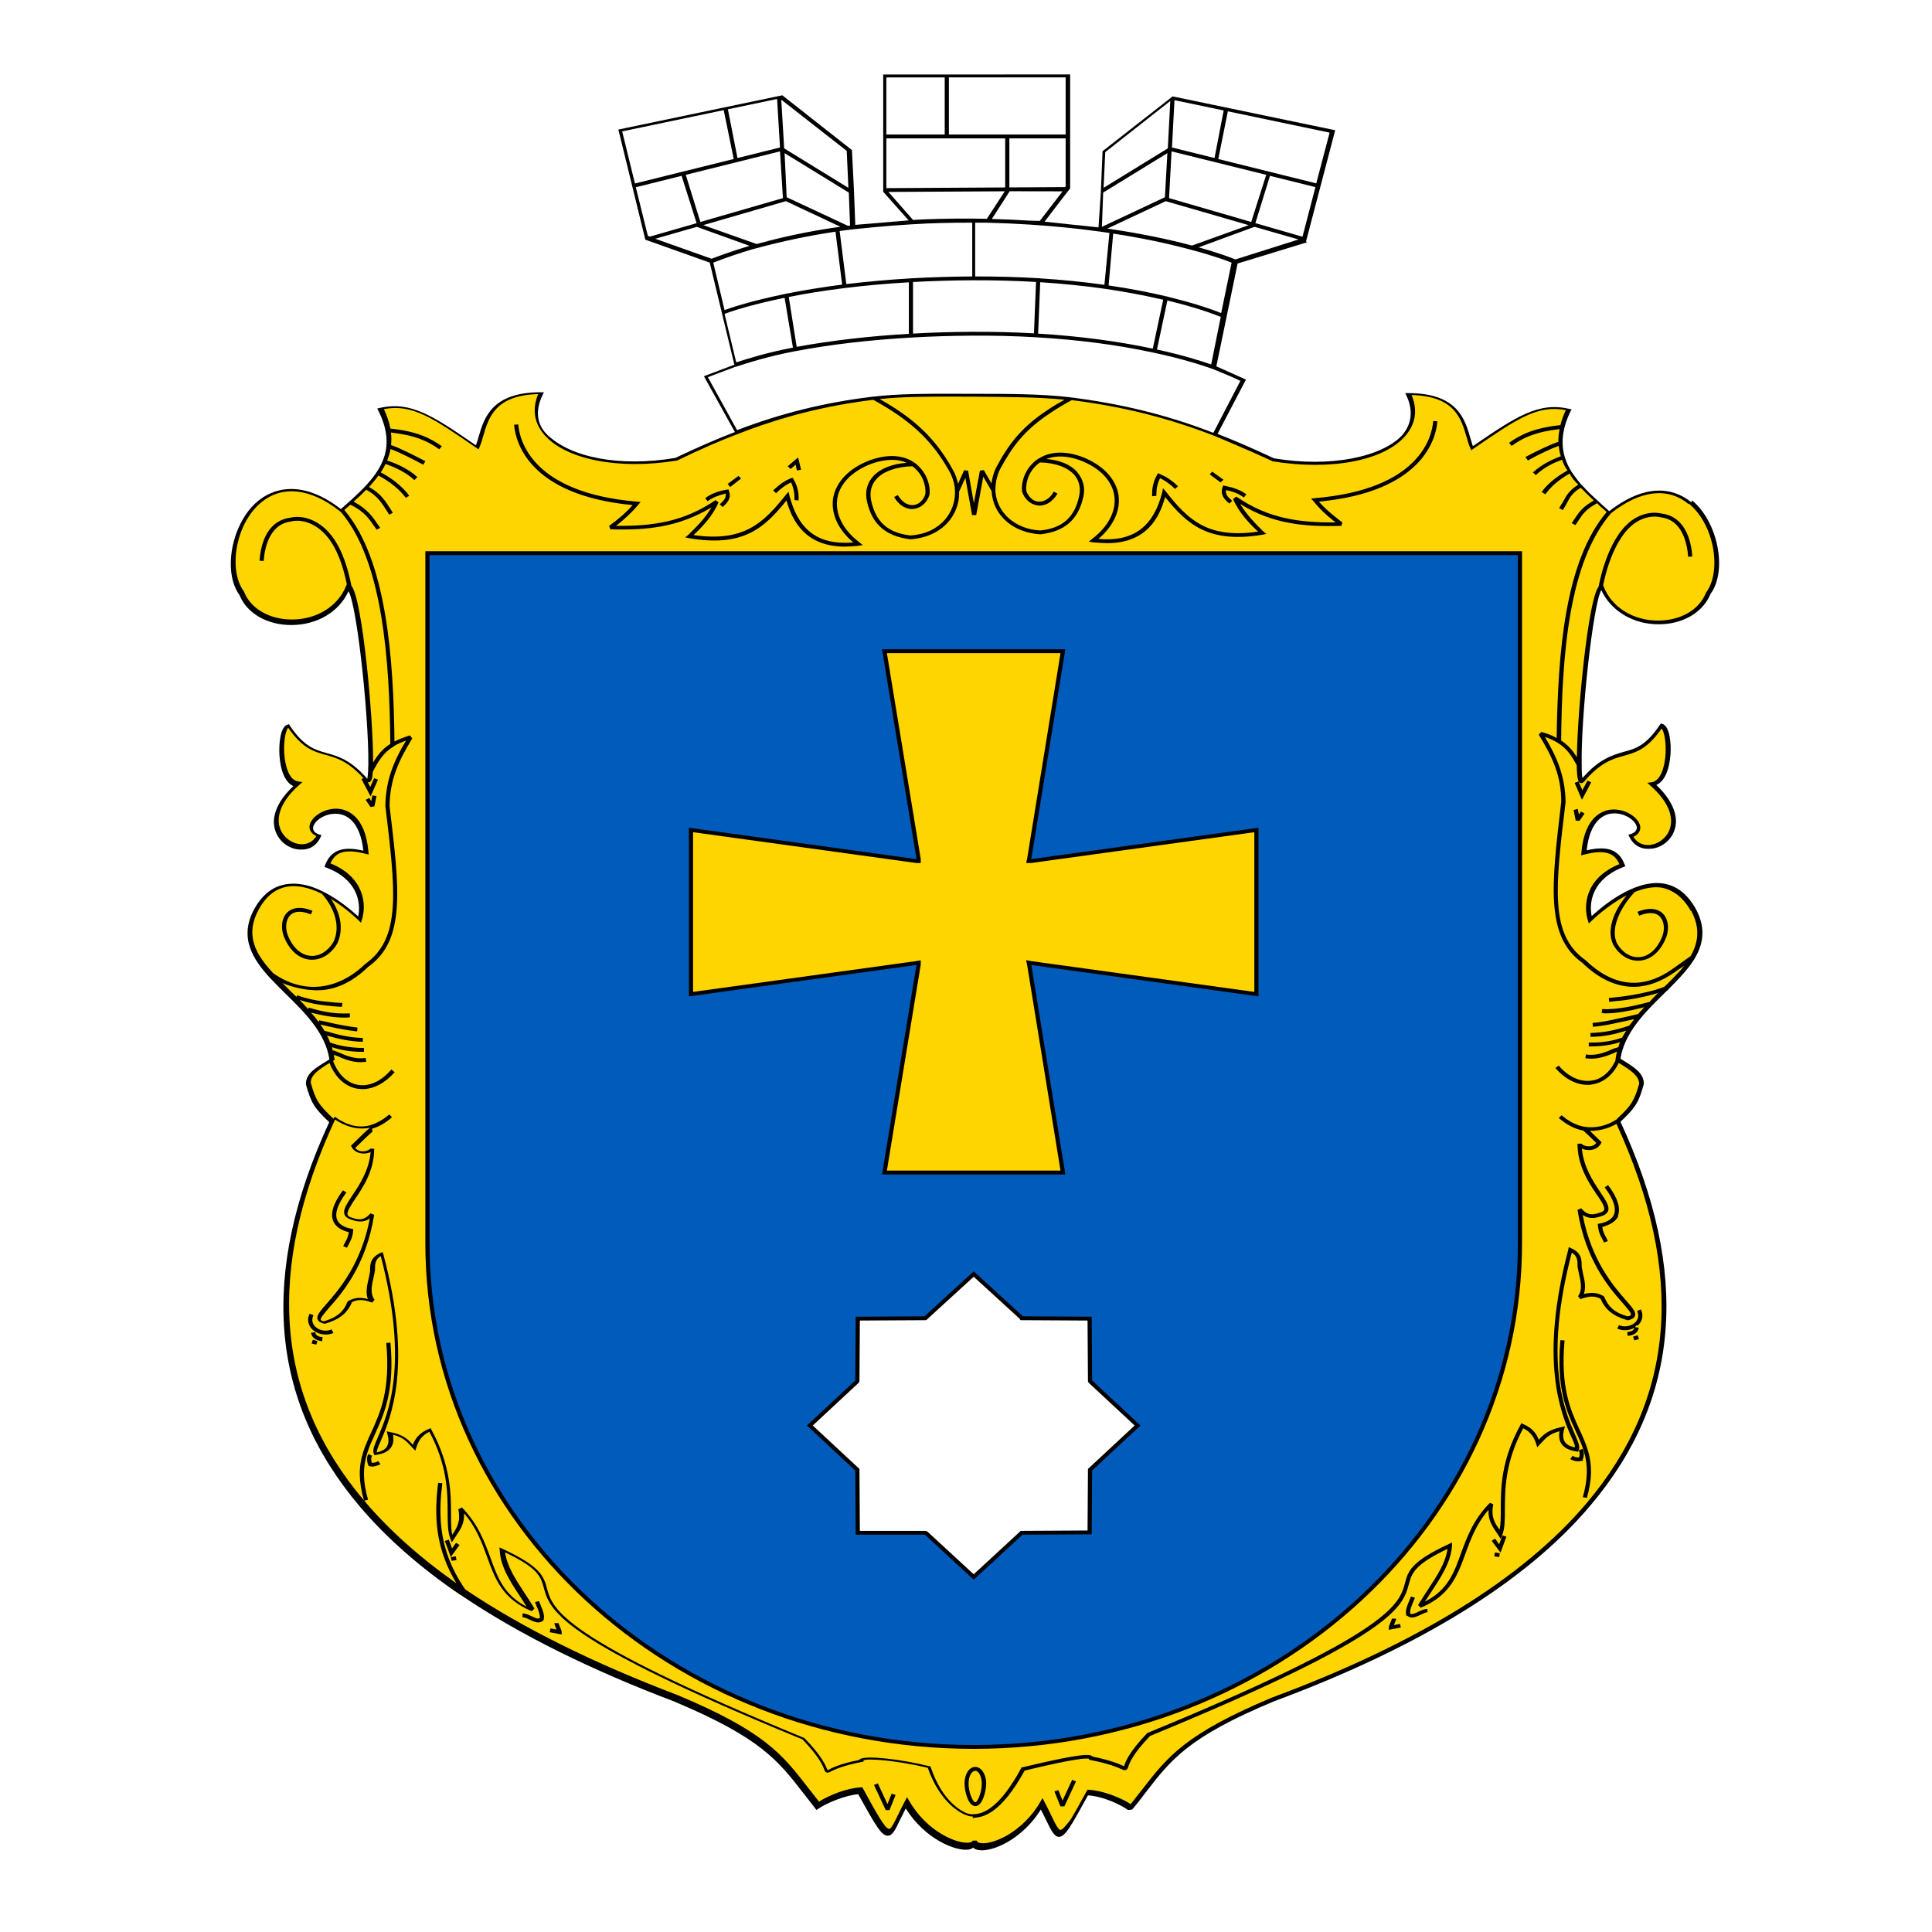
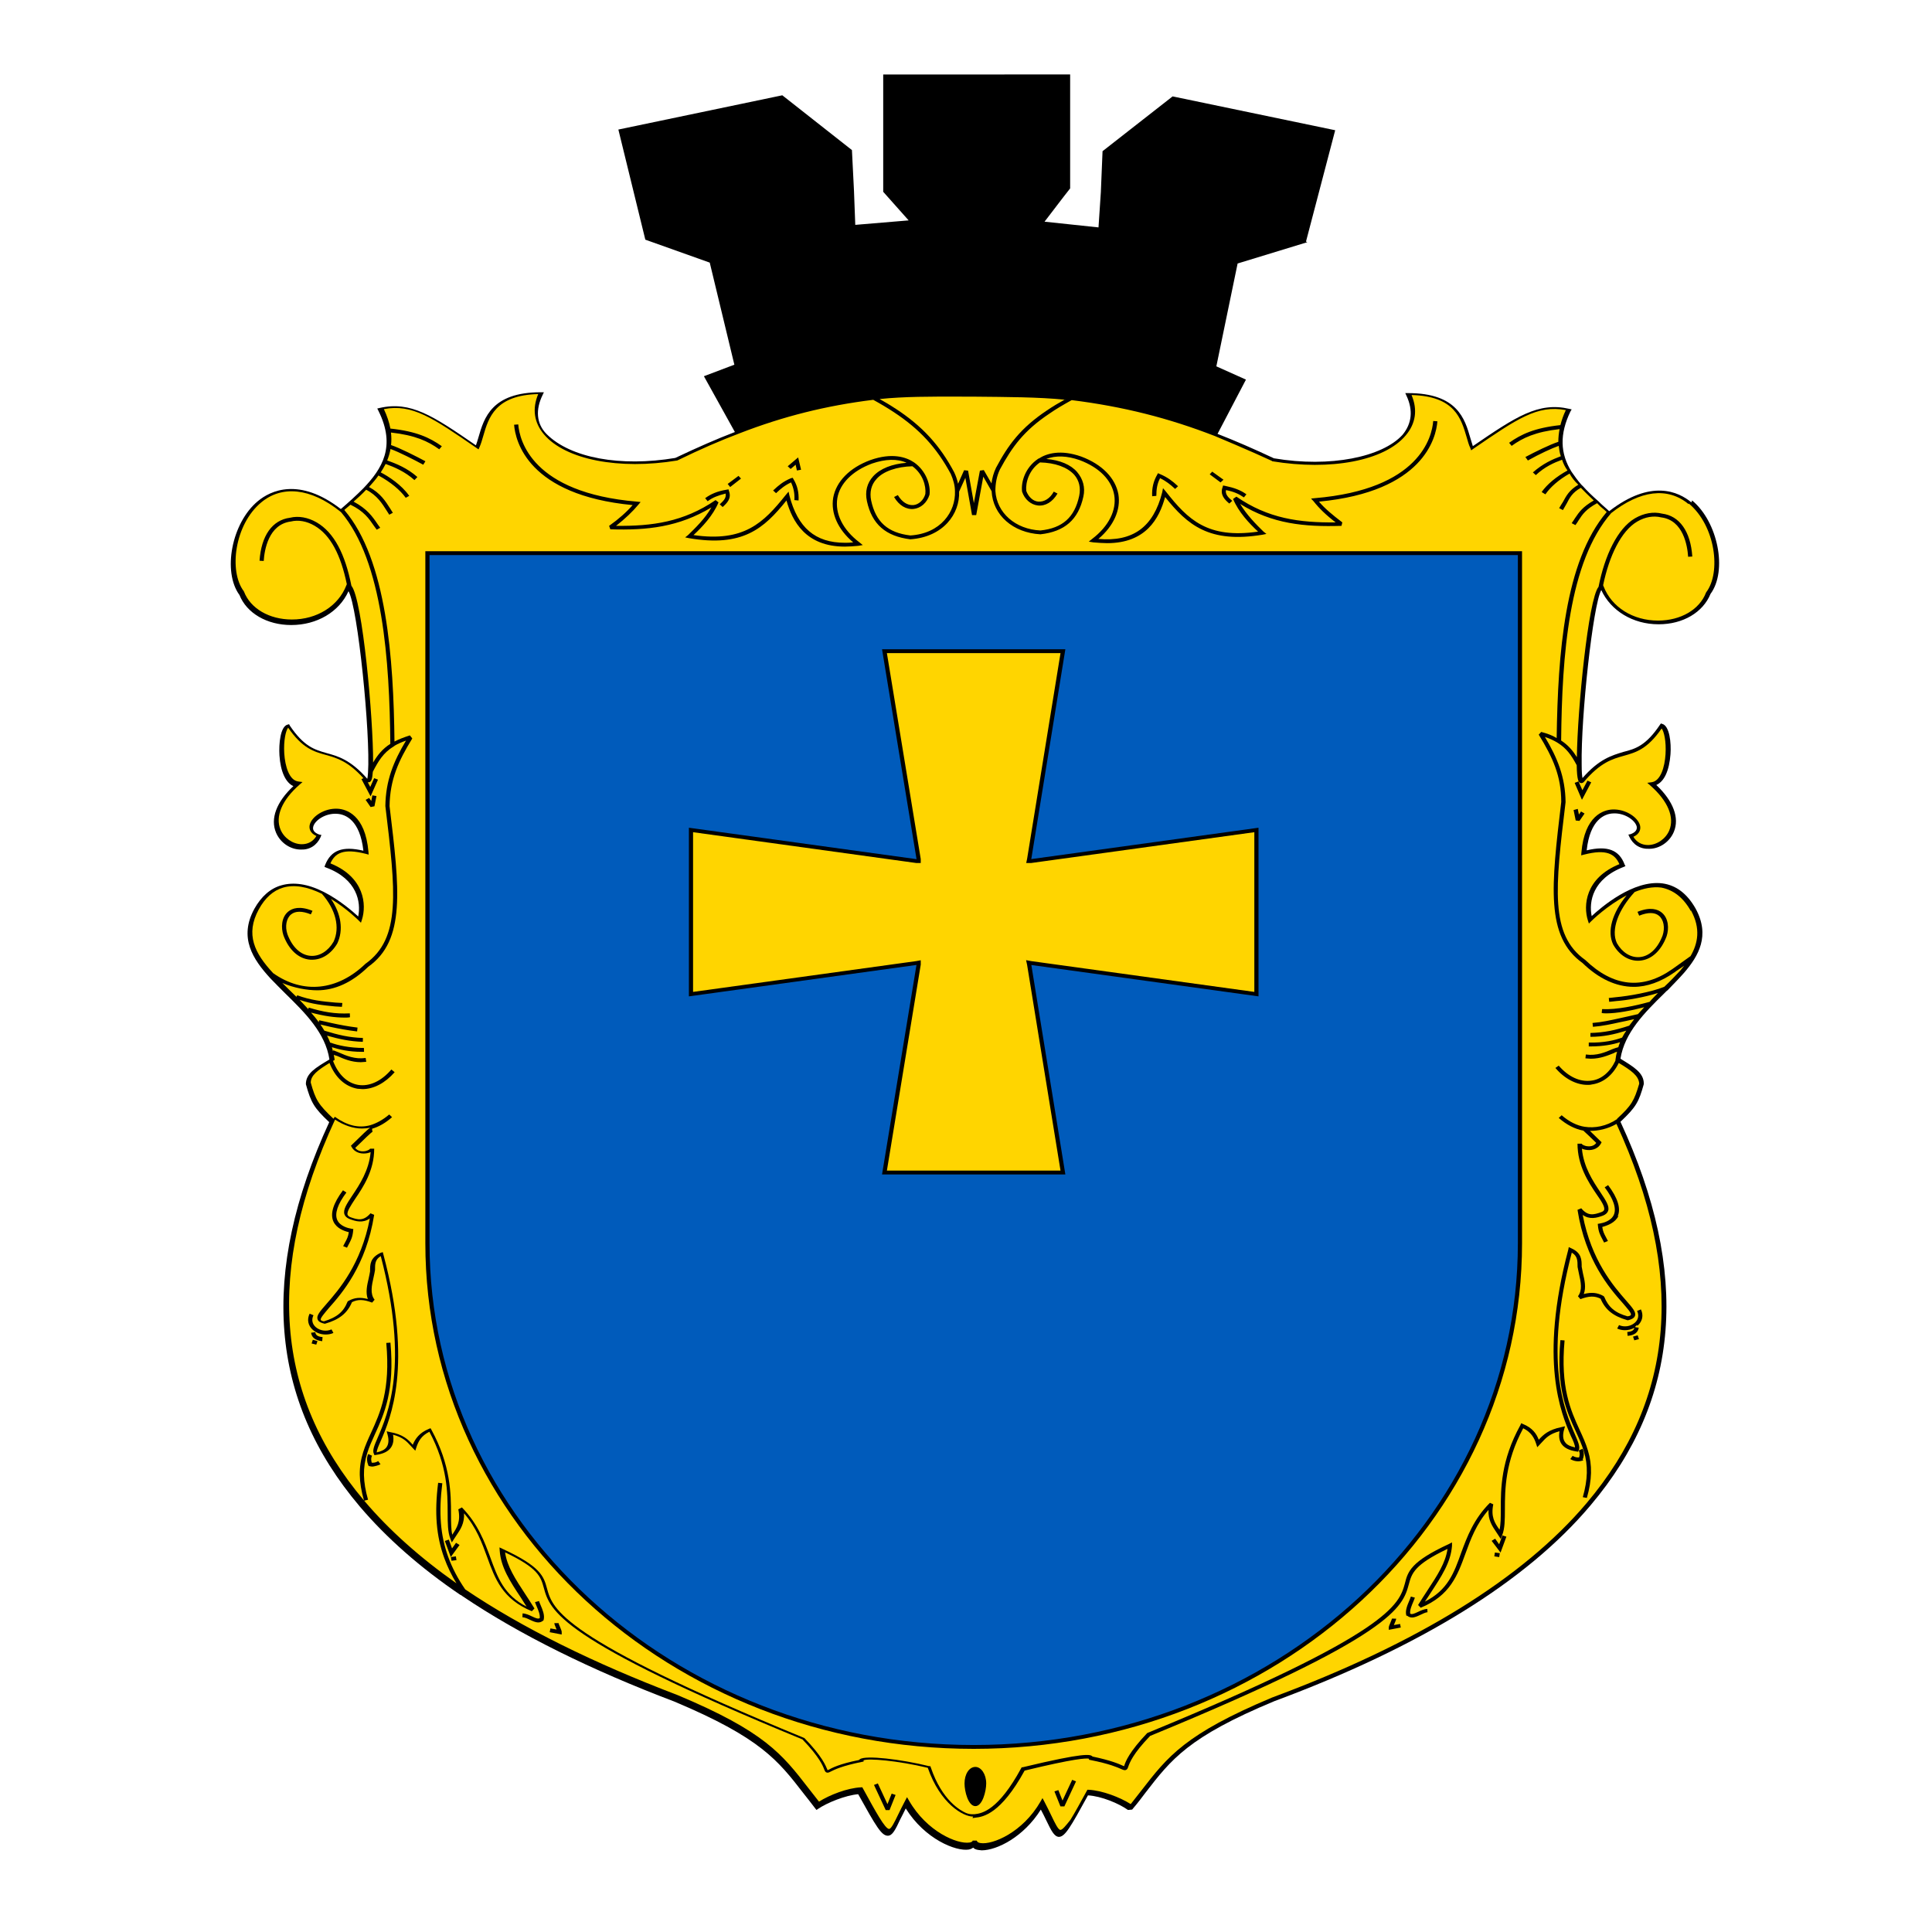
<svg xmlns="http://www.w3.org/2000/svg" xmlns:ns1="http://sodipodi.sourceforge.net/DTD/sodipodi-0.dtd" xmlns:ns2="http://www.inkscape.org/namespaces/inkscape" viewBox="0 0 600 600" version="1.1" id="svg32" ns1:docname="Миргород2.svg" width="600" height="600" ns2:version="1.2.2 (b0a8486541, 2022-12-01)">
  <defs id="defs36">
    <filter style="color-interpolation-filters:sRGB;" ns2:label="Greyscale" id="filter1635" x="0" y="0" width="1" height="1">
      <feColorMatrix values="0.21 0.72 0.072 0 0 0.21 0.72 0.072 0 0 0.21 0.72 0.072 0 0 0 0 0 1 0 " id="feColorMatrix1633" />
    </filter>
  </defs>
  <ns1:namedview id="namedview34" pagecolor="#ffffff" bordercolor="#666666" borderopacity="1.0" ns2:showpageshadow="2" ns2:pageopacity="0.0" ns2:pagecheckerboard="0" ns2:deskcolor="#d1d1d1" showgrid="false" ns2:zoom="0.86808511" ns2:cx="227.51225" ns2:cy="328.8848" ns2:window-width="1920" ns2:window-height="1003" ns2:window-x="0" ns2:window-y="40" ns2:window-maximized="1" ns2:current-layer="svg32" />
  <g id="g334" transform="matrix(1.295,0,0,1.194,62.816,18.297)" style="filter:url(#filter1635)">
    <path d="m 357.3,114.85 c 6.2,5.6 8.5,18.3 4.4,24.3 -1.8,4.8 -6.6,7.9 -12.4,7.9 h -0.1 c -6.1,0 -11.4,-3.5 -13.7,-8.9 -2,3.9 -4.9,33 -4.7,45.4 0,2.1 0.1,3 0.2,3.5 4,-5 7.1,-5.9 9.8,-6.8 2.9,-0.8 5.4,-1.6 8.8,-7.1 l 0.2,-0.3 0.3,0.1 c 1.8,0.5 2.2,5 2,7.9 -0.3,4.3 -1.5,7.1 -3.4,8 4.1,4.2 5.6,8.6 4.2,12.2 -1,2.6 -3.4,4.4 -5.9,4.4 -2.2,0.1 -3.9,-1.1 -4.8,-3.2 l -0.2,-0.5 0.5,-0.1 c 0.8,-0.3 1.7,-0.9 1.5,-2 -0.4,-1.7 -3,-3.6 -5.7,-3.4 -2,0.1 -5.5,1.6 -6.3,9.6 5,-1.3 7.8,-0.1 9.1,3.7 l 0.2,0.4 -0.4,0.2 c -7.5,3.1 -8.4,9.1 -7.7,12.8 2.3,-2.3 10,-9.5 17,-8.5 3.3,0.5 5.9,2.7 7.9,6.5 3.6,7.1 0.7,12.4 -2.7,16.7 -1.2,1.5 -2.6,3 -4,4.6 -0.3,0.2 -0.5,0.5 -0.8,0.8 -4.7,5 -9.5,10.2 -10.5,17 3.3,2.2 5.6,3.7 5.6,6.5 v 0.1 c -1.2,4.7 -1.9,6 -5.5,9.7 l -0.1,0.1 c 16.8,39.4 14.4,72.1 -7.2,99.8 -15.3,19.7 -40.8,36.8 -75.8,50.9 -20.6,9.3 -24.7,15.1 -30.9,23.8 -0.9,1.3 -1.8,2.6 -2.9,4 l -0.3,0.4 -1,0.1 c -2.2,-1.7 -6.4,-3.6 -9.6,-3.8 -4.2,8.3 -5.5,10.8 -7,10.8 -1.1,-0.1 -1.8,-1.6 -3,-4.3 -0.4,-0.9 -0.8,-1.8 -1.3,-2.8 -4.1,7.1 -10.5,10.6 -14.2,10.6 -0.3,0 -0.5,-0.1 -0.8,-0.1 -0.6,-0.1 -1,-0.3 -1.2,-0.6 -0.3,0.2 -0.6,0.4 -1.1,0.5 -3.1,0.5 -10.5,-2.7 -15.1,-10.7 -0.5,1.1 -0.9,2 -1.3,2.8 -1.2,2.8 -1.9,4.3 -3,4.3 -1.5,0 -2.8,-2.4 -7.1,-10.8 -3.1,0.3 -7.4,2.2 -9.6,3.8 l -0.4,0.3 -0.3,-0.4 c -1,-1.4 -1.9,-2.7 -2.8,-3.9 -6.2,-8.7 -10.4,-14.5 -31,-23.9 -19.942,-8.2 -37.122,-17.4 -50.782,-27.4 l -0.39,-0.3 h -0.08 c -9.67,-7.1 -17.8,-14.9 -24.15,-23 -21.72,-27.8 -24.12,-60.5 -7.35,-100 -3.64,-3.7 -4.38,-5.1 -5.58,-9.8 l -0.02,-0.1 c 0,-2.8 2.42,-4.3 5.49,-6.3 l 0.15,-0.1 h 0.01 c -0.97,-6.9 -5.82,-12.1 -10.52,-17.1 -1.29,-1.4 -2.5,-2.7 -3.641,-4 -4.23,-5 -7.62,-10.6 -3.84,-18.1 1.65,-3.2 3.83,-5.3 6.471,-6.1 2.9,-0.9 6.31,-0.4 10.14,1.7 3.81,2.1 6.98,5.1 8.29,6.4 0.7,-3.7 -0.23,-9.7 -7.65,-12.7 l -0.44,-0.2 0.16,-0.5 c 1.38,-3.8 4.14,-5 9.17,-3.7 -0.82,-8 -4.31,-9.5 -6.36,-9.6 -2.72,-0.2 -5.33,1.7 -5.68,3.4 -0.23,1.1 0.67,1.7 1.47,2 l 0.5,0.1 -0.21,0.6 c -0.9,2.1 -2.6,3.3 -4.72,3.2 -2.55,0 -4.94,-1.8 -5.95,-4.4 -1.411,-3.6 0.1,-8 4.16,-12.1 -1.86,-0.9 -3.09,-3.8 -3.34,-8 -0.17,-3 0.21,-7.5 1.95,-8 l 0.36,-0.1 0.2,0.4 c 3.37,5.4 5.87,6.2 8.77,7.1 2.7,0.8 5.76,1.7 9.79,6.7 0.06,-0.3 0.13,-0.8 0.17,-1.6 0.62,-9.9 -2.44,-43.1 -4.68,-47.2 -2.25,5.4 -7.56,8.8 -13.73,8.8 h -0.02 c -5.811,0 -10.67,-3.1 -12.39,-7.8 -4.131,-6.1 -1.851,-18.8 4.379,-24.4 3.08,-2.8 9.941,-6.3 19.89,2 h 0.07 c 1.93,-1.8 3.76,-3.6 5.4,-5.4 4.4,-5 7.88,-10.82 3.56,-20.164 l -0.26,-0.55 0.59,-0.15 c 7.43,-1.83 12.74,2.01 23.07,9.724 0.22,-0.654 0.42,-1.384 0.63,-2.154 1.31,-4.92 3.12,-11.65 14.9,-11.65 h 0.77 l -0.31,0.71 c -1.68,3.71 -1.569,7.424 0.97,10.18 5.703,6.184 17.673,8.584 30.843,6.194 5.3,-2.72 9.8,-4.871 14.3,-6.741 l -7.43,-14.513 7.3,-3 v -0.01 l -5.9,-26.54 -15.45,-5.97 -6.463,-28.64 39.313,-8.911 16.7,14.25 0.5,10.79 v 0.07 l 0.3,8.592 12.8,-1.164 -6.1,-7.438 v -30.51 l 44.83,-0.009 v 29.64 c -2.1,2.864 -4.07,5.765 -6.14,8.652 l 12.94,1.488 0.57,-9.272 v -0.09 l 0.4,-10.46 16.8,-14.25 0.5,0.11 38.49,8.69 -7,28.95 0.31,0.17 -16.71,5.54 -5.1,26.75 c 2.35,1.145 4.74,2.303 7.1,3.45 l -6.81,14.115 c 4.2,1.78 8.81,3.951 13.51,6.351 13.6,2.5 26,-0.37 30.81,-6.056 2.3,-2.95 2.6,-6.47 1,-10.19 l -0.3,-0.71 h 0.7 c 11.8,0 13.6,6.74 14.9,11.67 0.2,0.76 0.4,1.476 0.6,2.126 10.4,-7.706 15.7,-11.536 23.1,-9.706 l 0.6,0.15 -0.3,0.55 c -2.6,5.87 -2.5,10.866 0.3,15.726 0.7,1.1 1.5,2.3 2.4,3.4 0.1,0 0.1,0.1 0.1,0.1 l 0.2,0.2 c 1,1.2 2.2,2.5 3.8,4 0.6,0.7 1.3,1.3 2,2 l 0.5,0.5 c 10,-8.4 16.6,-5.1 19.7,-2.3 z" id="path2" />
    <g fill="#ffd500" id="g10">
-       <path d="m 185.4,445.25 c 0.73,0 1.54,1.42 1.54,3.33 0,2.28 -1,4.85 -1.54,4.85 -0.64,0 -1.63,-2.6 -1.63,-4.85 0,-2 0.8,-3.3 1.6,-3.3 z" id="path4" />
      <path d="m 206.9,88.556 c -1.61,0.97 -3.04,1.91 -4.34,2.87 -6.32,4.58 -9.26,8.934 -12.21,14.924 -0.57,1.3 -0.93,2.68 -1.08,4.07 l -1.85,-3.48 -0.93,0.15 -1.45,8.44 -1.39,-8.44 -0.95,-0.11 -1.45,3.52 c -0.19,-1 -0.5,-1.99 -0.92,-2.96 -3.44,-7.04 -7.62,-11.984 -13.98,-16.514 -1.21,-0.86 -2.49,-1.71 -3.91,-2.56 5.85,-0.66 12.36,-0.65 19.23,-0.63 l 3.58,0.01 c 7.8,0.09 15.2,0.09 21.7,0.8 z" id="path6" />
      <path d="m 353.2,237.45 2.2,-1.6 c -0.3,0.4 -0.6,0.8 -0.9,1.2 -1.2,1.4 -2.5,2.9 -3.9,4.3 -3.2,1.4 -8.5,2.4 -11.6,2.7 -0.5,0.1 -1.1,0.1 -1.7,0.2 l 0.1,1 c 0.6,-0.1 1.2,-0.1 1.7,-0.2 2.6,-0.2 6.8,-1 10,-2.1 -0.7,0.8 -1.4,1.5 -2,2.3 -3.3,1 -7.9,2.1 -11.4,1.9 l -0.1,1 c 0.4,0.1 0.8,0.1 1.2,0.1 2.4,0 5.9,-0.7 9,-1.6 l -1.5,1.8 c -1.1,0.3 -3.7,0.9 -4.5,1.1 -2.1,0.5 -4.1,1 -6.4,1.2 l 0.1,1 c 2.4,-0.2 4.4,-0.7 6.5,-1.2 0.6,-0.1 2.2,-0.5 3.4,-0.8 -0.4,0.6 -0.8,1.1 -1.2,1.7 -3.3,1.2 -6,1.8 -9.3,1.9 v 1 c 3.1,0 5.6,-0.6 8.6,-1.6 -0.4,0.6 -0.7,1.2 -1,1.8 -1.7,0.7 -4.5,1.4 -8,1.3 v 1 h 0.5 c 2.9,0 5.3,-0.5 7,-1.1 -0.1,0.4 -0.3,0.8 -0.4,1.3 -0.4,0.1 -0.9,0.3 -1.4,0.5 -1.7,0.8 -3.8,1.8 -6.4,1.4 l -0.1,1 c 0.4,0 0.9,0.1 1.3,0.1 2.3,0 4.2,-0.9 5.6,-1.5 0.2,-0.2 0.4,-0.2 0.7,-0.3 -0.2,0.6 -0.3,1.3 -0.4,2.1 v 0.2 c -1.3,3 -3.4,4.9 -5.8,5.2 -2.7,0.4 -5.5,-1 -7.8,-3.9 l -0.8,0.6 c 2.2,2.8 5,4.4 7.7,4.4 0.3,0 0.7,0 1,-0.1 2.7,-0.4 5,-2.3 6.5,-5.6 2.9,1.9 4.8,3.3 4.9,5.4 -1.2,4.4 -1.8,5.6 -5.3,9.1 v 0.1 c -2.6,1.9 -5.4,2.4 -7.8,2 -1.8,-0.3 -3.7,-1.3 -5.5,-3 l -0.7,0.7 c 1.9,1.8 3.9,2.9 5.9,3.3 0.7,0.7 1.7,1.7 3.1,3.2 -0.6,0.9 -1.6,1 -2.5,0.8 -0.7,-0.2 -1,-0.5 -1,-0.6 h -1 c 0,5.7 2.6,10 4.6,13.2 1.1,1.7 2,3.2 1.8,4 -0.1,0.2 -0.2,0.4 -0.7,0.6 -1.8,0.7 -3.2,1.1 -4.8,-1 l -0.9,0.4 c 1.9,13.2 7.7,20.4 10.8,24.2 1.1,1.4 2.2,2.7 2,3.1 0,0.1 -0.1,0.3 -0.8,0.4 -3,-0.9 -4.6,-2.4 -5.6,-5.1 l -0.1,-0.1 -0.1,-0.1 c -1.5,-0.9 -2.9,-1 -4.7,-0.5 0.6,-1.7 0.2,-3.6 -0.2,-5.4 -0.1,-0.6 -0.2,-1.2 -0.3,-1.7 0,-1.8 0,-3.6 -2.5,-4.8 l -0.6,-0.3 -0.1,0.6 c -7.1,29.1 -1.7,42.7 0.6,48.5 0.6,1.3 1,2.4 1,3 -1.2,-0.3 -2,-0.7 -2.4,-1.4 -0.5,-0.7 -0.6,-1.9 -0.2,-3.3 l 0.2,-0.8 -0.8,0.2 c -3.2,0.7 -4.4,2 -5.5,3.3 -0.5,-1.5 -1.5,-3.1 -3.8,-4.1 l -0.4,-0.2 -0.2,0.5 c -4.7,9.2 -4.7,16.6 -4.7,21.9 0,2.1 0,3.9 -0.3,5.3 -1.2,-1.8 -2.1,-3.4 -1.5,-6.6 l -0.8,-0.4 c -3.9,4.2 -5.5,8.9 -6.9,13 -1.7,5.2 -3.2,9.7 -8.7,12.7 0.5,-0.8 1,-1.6 1.4,-2.3 2.6,-4.3 4.8,-7.9 5.1,-12.2 v -0.9 l -0.7,0.4 c -9.2,4.6 -9.9,7.2 -10.6,10.3 -1.4,5.4 -3.3,12.8 -61.6,38.8 l -0.2,0.1 c -4.3,4.9 -5.2,7.4 -5.5,8.5 0,0 0,0.1 -0.1,0.1 0,0 -0.1,-0.1 -0.2,-0.1 -1,-0.5 -2.9,-1.4 -7.3,-2.4 l -0.1,-0.1 c -0.5,-0.4 -1.4,-1.1 -16.7,2.9 h -0.2 l -0.1,0.2 c -5.5,11 -9.4,11.8 -11.2,12 h -0.6 c -0.2,0 -0.7,0 -1.4,-0.3 -1.3,-0.6 -5.8,-3.2 -8.5,-11.9 l -0.1,-0.3 h -0.3 c -6.7,-1.8 -15.3,-2.9 -16.6,-1.8 -0.1,0.1 -0.2,0.1 -0.2,0.2 -4.7,1 -6.6,2.1 -7.4,2.6 h -0.2 v -0.1 c -0.4,-1 -1.2,-3.4 -5.5,-8.2 l -0.2,-0.1 c -58.282,-26 -60.162,-33.4 -61.532,-38.8 -0.77,-3.1 -1.44,-5.7 -10.62,-10.3 l -0.78,-0.4 0.06,0.9 c 0.28,4.3 2.51,8 5.09,12.2 0.44,0.8 0.89,1.5 1.35,2.3 -5.44,-3 -6.96,-7.6 -8.7,-12.8 -1.37,-4 -2.93,-8.7 -6.81,-13 l -0.86,0.5 c 0.61,3.2 -0.33,4.8 -1.46,6.6 -0.28,-1.4 -0.28,-3.2 -0.29,-5.3 -0.01,-5.3 -0.03,-12.7 -4.7,-22 l -0.22,-0.4 -0.44,0.2 c -2.25,1 -3.24,2.6 -3.81,4.1 -1.06,-1.3 -2.3,-2.7 -5.48,-3.3 l -0.78,-0.2 0.2,0.8 c 0.36,1.4 0.29,2.5 -0.21,3.3 -0.44,0.7 -1.23,1.1 -2.39,1.4 0.02,-0.6 0.44,-1.7 0.98,-3 2.32,-5.8 7.77,-19.5 0.63,-48.5 l -0.15,-0.6 -0.56,0.2 c -2.49,1.3 -2.49,3 -2.48,4.8 -0.09,0.6 -0.21,1.2 -0.33,1.8 -0.39,1.8 -0.79,3.7 -0.21,5.4 -1.81,-0.5 -3.21,-0.4 -4.65,0.5 l -0.16,0.1 -0.06,0.1 c -0.97,2.7 -2.62,4.1 -5.66,5.1 -0.62,-0.1 -0.74,-0.3 -0.76,-0.4 -0.15,-0.4 0.88,-1.7 1.98,-3.1 3.11,-3.8 8.9,-11 10.83,-24.2 l -0.88,-0.4 c -1.67,2.1 -3.06,1.7 -4.84,1 -0.48,-0.2 -0.6,-0.5 -0.65,-0.6 -0.24,-0.8 0.7,-2.3 1.78,-4.1 1.94,-3.1 4.6,-7.4 4.6,-13.1 h -1 c 0,0.1 -0.31,0.4 -1.02,0.6 -0.85,0.2 -1.91,0.1 -2.53,-0.8 1.97,-2.1 3.78,-4 4.15,-4.2 l -0.1,-0.5 v -0.3 c 1.61,-0.5 3.22,-1.5 4.78,-3 l -0.68,-0.7 c -1.51,1.4 -3.05,2.3 -4.58,2.8 -2.72,0.8 -5.49,0.1 -8.46,-2.2 l -0.33,0.5 h -0.01 c -3.61,-3.7 -4.29,-4.9 -5.44,-9.4 0.03,-1.9 1.65,-3.2 4.5,-5.1 1.37,3.8 3.73,6.1 6.67,6.7 0.41,0 0.82,0.1 1.23,0.1 2.71,0 5.47,-1.6 7.72,-4.4 l -0.78,-0.7 c -2.36,3 -5.27,4.5 -7.99,4 -2.63,-0.5 -4.76,-2.7 -5.99,-6.2 0.03,-0.1 0.06,-0.1 0.09,-0.1 l 0.28,-0.2 -0.04,-0.3 c -0.04,-0.3 -0.1,-0.7 -0.17,-1 0.28,0.1 0.57,0.2 0.87,0.3 1.45,0.7 3.34,1.6 5.62,1.6 0.42,0 0.86,-0.1 1.3,-0.1 l -0.14,-1 c -2.57,0.4 -4.68,-0.6 -6.37,-1.4 -0.5,-0.2 -0.96,-0.4 -1.38,-0.6 l -0.08,0.3 c -0.08,-0.4 -0.17,-0.7 -0.27,-1.1 1.72,0.6 4.15,1.2 7.1,1.2 h 0.61 l -0.02,-1 c -3.52,0 -6.32,-0.7 -8.05,-1.4 l -0.02,0.1 c -0.23,-0.7 -0.49,-1.3 -0.78,-1.9 2.94,0.9 5.5,1.5 8.58,1.6 l 0.02,-1 c -3.28,-0.1 -5.97,-0.8 -9.24,-1.9 -0.3,-0.5 -0.61,-1.1 -0.94,-1.6 0.8,0.2 1.58,0.4 2.35,0.6 2.12,0.5 4.12,0.9 6.44,1.2 l 0.1,-1 c -2.25,-0.3 -4.22,-0.7 -6.31,-1.2 -0.94,-0.2 -1.89,-0.5 -2.9,-0.7 l -0.09,0.5 c -0.58,-0.9 -1.2,-1.7 -1.85,-2.5 3.13,0.9 5.62,1.3 8.15,1.3 0.39,0 0.79,0 1.19,-0.1 l -0.04,-1 c -3.59,0.2 -6.53,-0.4 -9.85,-1.5 l -0.12,0.4 c -0.67,-0.8 -1.36,-1.6 -2.07,-2.4 3,1.1 5.57,1.4 8.5,1.7 0.53,0 1.08,0.1 1.65,0.1 l 0.1,-1 c -0.57,0 -1.12,-0.1 -1.66,-0.1 -3.15,-0.3 -5.87,-0.6 -9.16,-1.9 l -0.19,0.4 c -0.57,-0.6 -1.14,-1.2 -1.71,-1.8 -0.57,-0.6 -1.13,-1.2 -1.67,-1.8 2.8,1.3 5.93,1.9 8.38,1.9 4.19,0 8.31,-2 12.2,-6.1 9.01,-6.9 7.55,-20.1 5.13,-41.8 0.09,-6.9 2.15,-11.8 5.45,-17.6 l -0.57,-0.8 c -1.44,0.5 -2.66,1 -3.7,1.6 -0.22,-21.4 -1.85,-47.3 -12.01,-60.2 l 0.04,-0.1 c 0.47,-0.4 0.95,-0.9 1.42,-1.3 3.24,1.7 4.43,3.6 5.69,5.6 l 0.6,0.9 0.84,-0.5 c -0.21,-0.3 -0.4,-0.6 -0.6,-0.9 -1.24,-2 -2.52,-4 -5.78,-5.9 1.05,-1 2.07,-2 3.01,-3.1 2.67,1.5 3.83,3.6 4.95,5.5 0.2,0.3 0.39,0.7 0.59,1 l 0.86,-0.5 c -0.2,-0.3 -0.39,-0.7 -0.58,-1 -1.17,-2 -2.37,-4.1 -5.14,-5.7 0.8,-1 1.58,-1.9 2.27,-3 2.9,1.7 5.22,3.8 6.54,5.8 l 0.84,-0.5 c -1.86,-2.9 -5.03,-5.1 -6.83,-6.1 0.43,-0.7 0.82,-1.5 1.17,-2.2 2.05,0.8 4.67,2 6.91,4.2 l 0.7,-0.8 c -2.38,-2.3 -5.1,-3.5 -7.24,-4.3 0.36,-0.98 0.63,-1.96 0.8,-2.99 2.02,0.77 5.82,2.89 7.85,4.09 l 0.52,-0.9 c -2.15,-1.25 -6.19,-3.48 -8.24,-4.21 0.11,-1.034 0.1,-2.124 -0.02,-3.264 5.83,0.71 8.86,2.25 11.58,4.364 l 0.62,-0.8 c -2.9,-2.234 -6.12,-3.874 -12.34,-4.594 -0.27,-1.58 -0.78,-3.26 -1.56,-5.06 6.79,-1.41 11.72,2.27 22.18,10.084 l 0.52,0.39 0.24,-0.6 c 0.35,-0.84 0.61,-1.834 0.89,-2.884 1.27,-4.75 2.85,-10.63 13.18,-10.9 -1.48,3.82 -1,7.43 1.4,10.5 5.15,6.574 18,9.274 31.942,6.774 l 0.2,-0.1 c 5.4,-2.85 10.1,-5.074 14.8,-6.994 10.5,-4.41 20.7,-7.17 32,-8.69 1.8,1.07 3.4,2.11 4.9,3.18 6.2,4.42 10.3,9.254 13.7,16.104 0.6,1.5 1,3 1,4.5 0.2,5.3 -3.4,11 -10.7,11.5 -5.4,-0.7 -8.3,-3.5 -9.4,-9.1 -0.4,-2.1 0,-4.1 1.3,-5.6 1.6,-2 4.9,-3.2 8.6,-3.3 2.5,2 3.3,5.1 3.1,7.2 -0.4,1.6 -1.6,2.8 -2.9,2.9 -1.4,0.1 -2.7,-0.8 -3.7,-2.6 l -0.9,0.5 c 1.2,2.2 2.9,3.3 4.7,3.1 1.7,-0.2 3.2,-1.6 3.8,-3.7 0.3,-2.5 -0.8,-6.2 -3.7,-8.4 -1.9,-1.4 -5.3,-2.6 -10.5,-0.6 -5,2 -8.2,5.6 -8.9,9.8 -0.6,4 1.1,8.2 4.8,11.6 -0.7,0.1 -1.4,0.1 -2,0.1 -7.1,0 -11.3,-3.9 -13.3,-12.3 l -0.2,-1 -0.7,0.9 c -5.3,7.2 -10,12.3 -22.1,10.4 2.1,-2.1 4.7,-5.1 6,-8.5 l -0.7,-0.6 c -7.7,5.7 -15.2,6.8 -23.872,6.7 2.222,-1.9 3.972,-3.7 5.342,-5.5 l 0.55,-0.7 -0.9,-0.1 C 79.038,112.85 76.078,99.186 75.778,95.066 l -1,0.08 c 0.32,4.26 3.31,18.304 28.432,20.904 -1.45,1.8 -3.302,3.6 -5.642,5.4 l 0.29,0.9 c 8.892,0.3 16.442,-0.6 24.242,-5.7 -1.5,2.9 -3.9,5.4 -5.6,7.2 l -0.7,0.6 0.9,0.2 c 12.9,2.4 18,-2.5 23.4,-9.8 1.4,5.4 4.6,12 14,12 1,0 2.1,-0.1 3.2,-0.2 l 1.1,-0.2 -0.8,-0.7 c -4,-3.3 -5.9,-7.5 -5.3,-11.5 0.6,-3.8 3.6,-7.1 8.3,-9 3.2,-1.2 6.1,-1.3 8.3,-0.2 -3.5,0.3 -6.3,1.5 -8,3.5 -1.5,1.8 -2,4 -1.5,6.5 1.2,6 4.5,9.1 10.4,9.9 7.9,-0.6 11.9,-6.6 11.7,-12.4 l 1.5,-3.6 1.6,9.7 h 1 l 1.7,-10 2,3.8 c 0.3,6.2 5.1,10.8 11.7,11.2 5.8,-0.7 9.1,-3.8 10.3,-9.8 0.5,-2.4 -0.1,-4.6 -1.5,-6.4 -1.5,-1.9 -4.1,-3.1 -7.4,-3.4 2.3,-0.95 5,-0.84 8,0.3 4.7,1.9 7.7,5.2 8.3,9.1 0.6,3.9 -1.3,8.1 -5.3,11.4 l -0.8,0.7 1.1,0.2 c 1.2,0.1 2.3,0.2 3.3,0.2 9.3,0 12.5,-6.4 13.9,-12 5.4,7.3 10.6,12.1 23.4,9.8 l 0.9,-0.2 -0.7,-0.6 c -1.7,-1.8 -4,-4.3 -5.6,-7.2 7.7,5.2 15.4,6 24.3,5.7 l 0.2,-0.9 c -2.3,-1.9 -4.2,-3.6 -5.6,-5.4 25.1,-2.6 28.1,-16.634 28.4,-20.894 l -1,-0.08 c -0.3,4.12 -3.2,17.774 -28.4,20.074 l -0.9,0.1 0.6,0.7 c 1.3,1.8 3,3.6 5.3,5.5 -8.7,0.1 -16.2,-1 -23.8,-6.7 l -0.8,0.6 c 1.3,3.4 3.9,6.4 6,8.5 -12.1,1.9 -16.8,-3.1 -22.1,-10.4 l -0.7,-0.9 -0.2,1.1 c -2.1,9 -7,12.9 -15.3,12.1 3.7,-3.4 5.4,-7.6 4.8,-11.6 -0.7,-4.2 -3.9,-7.8 -8.9,-9.82 -5,-1.91 -8.3,-0.82 -10.2,0.52 -0.1,0 -0.1,0 -0.2,0.1 -3,2.2 -4.1,5.9 -3.8,8.5 0.6,2 2.1,3.4 3.8,3.6 1.8,0.2 3.5,-0.9 4.7,-3.1 l -0.9,-0.5 c -0.9,1.8 -2.3,2.7 -3.7,2.6 -1.3,-0.1 -2.4,-1.3 -2.9,-2.8 -0.2,-2.2 0.7,-5.5 3.3,-7.4 3.6,0.1 6.5,1.2 8.2,3.2 1.2,1.5 1.6,3.4 1.2,5.5 -1.1,5.6 -4,8.4 -9.3,9 -6,-0.3 -10.5,-4.6 -10.8,-10.3 0,-1.9 0.3,-3.8 1.1,-5.6 2.9,-5.8 5.7,-10.054 11.9,-14.524 1.5,-1.14 3.3,-2.28 5.3,-3.48 12.3,1.67 23.2,4.64 34.4,9.37 0,0 8.7,3.944 13.6,6.434 l 0.1,0.1 c 14,2.5 26.9,-0.1 32,-6.724 2.4,-3.06 2.9,-6.68 1.4,-10.5 10.4,0.27 11.9,6.16 13.2,10.91 0.3,1.05 0.5,2.034 0.9,2.874 l 0.2,0.6 0.5,-0.39 c 10.5,-7.814 15.4,-11.494 22.2,-10.074 -0.6,1.34 -1,2.64 -1.3,3.9 -6.2,0.73 -9.4,2.36 -12.3,4.6 l 0.6,0.804 c 2.7,-2.104 5.7,-3.644 11.5,-4.364 -0.2,1.13 -0.3,2.23 -0.3,3.31 -2,0.694 -5.7,2.674 -7.9,3.954 l 0.6,0.9 c 2.8,-1.72 5.8,-3.2 7.4,-3.81 0.1,0.92 0.2,1.81 0.5,2.7 -2,0.81 -4.3,1.91 -6.7,4.21 l 0.7,0.7 c 2.2,-2.2 4.3,-3.2 6.3,-4 0.3,1 0.7,1.9 1.3,2.8 -2.7,1.6 -4.9,3.6 -6.2,5.6 l 0.9,0.6 c 1.2,-1.9 3.2,-3.8 5.8,-5.4 0.5,1 1.2,2 2.1,2.9 -2.2,1.4 -2.9,2.9 -3.7,4.5 -0.3,0.5 -0.6,1 -0.9,1.6 l 0.9,0.5 c 0.3,-0.6 0.6,-1.1 0.9,-1.7 0.7,-1.5 1.4,-2.9 3.4,-4.1 0.9,1 1.9,2.1 3.1,3.3 -2.7,1.7 -3.5,3 -4.5,4.6 -0.2,0.4 -0.5,0.8 -0.8,1.3 l 0.9,0.5 c 0.3,-0.4 0.5,-0.8 0.8,-1.3 0.9,-1.5 1.7,-2.8 4.4,-4.4 0.5,0.6 1.1,1.2 1.7,1.7 l 0.6,0.6 c -10.1,12.9 -11.7,36.8 -12,58.8 -1,-0.7 -2.3,-1.2 -3.7,-1.6 l -0.6,0.7 c 3.4,6 5.4,10.8 5.4,17.5 -2.4,21.9 -3.8,35 5.1,41.9 3.9,4.1 8.1,6.2 12.3,6.2 3.2,0 6.5,-1.3 9.8,-3.8 h 0.1 z m -103.4,-123.4 0.6,-0.8 c -1.4,-1.1 -2.9,-1.7 -5.1,-2.2 l -0.5,-0.1 -0.1,0.4 c -0.7,2 0.5,3.3 1.6,4.3 l 0.7,-0.7 c -1.1,-1 -1.7,-1.8 -1.5,-2.8 1.9,0.4 3.1,1 4.3,1.9 z m -5.6,-3.9 0.7,-0.7 -2.7,-2.1 -0.6,0.7 z m -10.2,1 -0.2,-0.2 c -1,-1 -2.2,-2.1 -4.2,-3 l -0.4,-0.2 -0.2,0.4 c -0.9,1.7 -1.3,3.5 -1.2,5.6 l 1,-0.1 c 0,-1.7 0.2,-3.2 0.9,-4.6 1.5,0.8 2.5,1.7 3.4,2.6 l 0.2,0.2 z m -48.6,343.3 c 1.7,0 2.6,-3.9 2.6,-5.9 0,-2.4 -1.2,-4.3 -2.6,-4.3 -1.5,0 -2.6,1.9 -2.6,4.3 0,2.1 0.9,5.9 2.6,5.9 z m -41.8,-347.6 -0.7,-3.2 -2.5,2.3 0.7,0.7 1.2,-1.1 0.3,1.5 z m -0.6,8 c 0.1,-2.1 -0.3,-3.9 -1.2,-5.5 l -0.2,-0.4 -0.4,0.1 c -2,0.9 -3.1,2 -4.1,3 l -0.2,0.2 0.7,0.7 0.2,-0.2 c 0.8,-0.8 1.8,-1.8 3.4,-2.6 0.6,1.4 0.9,2.9 0.8,4.6 z m -13.8,-5.7 -0.6,-0.7 -2.6,2.1 0.6,0.8 z m -4.4,7.4 c 1,-1 2.2,-2.2 1.5,-4.2 l -0.1,-0.4 -0.5,0.1 c -2.2,0.4 -3.7,1.1 -5.1,2.2 l 0.6,0.8 c 1.2,-1 2.5,-1.5 4.3,-2 0.2,1.1 -0.4,1.8 -1.4,2.8 z" id="path8" />
    </g>
    <path d="m 53.998,128.55 v 179.5 c 0,72.3 58.602,131 131,131 72.3,0 131,-58.7 131,-131 v -179.5 z" fill="#005bbb" stroke="#000000" id="path12" />
-     <path d="m 212.9,366.95 v 0.2 l -0.1,16.1 -16.2,0.1 h -0.1 l -0.1,0.1 -11.4,11.4 -11.4,-11.4 -0.2,-0.1 h -0.1 -16.1 l -0.1,-16.2 v -0.2 l -0.1,-0.1 -11.3,-11.4 11.3,-11.4 0.1,-0.2 v -0.1 l 0.1,-16.1 16.1,-0.1 h 0.1 l 0.2,-0.2 11.4,-11.3 11.4,11.3 0.1,0.2 h 0.1 l 16.2,0.1 0.1,16.1 v 0.1 l 0.1,0.2 11.3,11.4 -11.3,11.4 z" fill="#ffffff" stroke="#000000" id="path14" />
    <g fill="#ffd500" id="g28">
      <path d="m 356.5,115.65 c 6.4,5.79 7.78,17.91 4.17,23.07 l -0.06,0.12 c -1.56,4.4 -6.06,7.24 -11.47,7.25 h -0.03 c -5.99,0 -11.11,-3.47 -13.04,-8.86 l -0.11,-0.32 h -0.02 c 1.47,-7.67 4.33,-14.15 8.2,-16.59 1.88,-1.19 3.89,-1.57 5.74,-1.07 5.3,0.72 6.28,7.4 6.45,10.24 l 1,-0.06 c -0.4,-6.53 -3.07,-10.6 -7.25,-11.16 -2.06,-0.56 -4.36,-0.13 -6.48,1.2 -4.2,2.66 -7.26,9.64 -8.75,17.84 -0.01,0 -0.01,0.01 -0.01,0.01 -2.45,3.25 -5.04,31.82 -5.19,44.29 -0.89,-1.57 -2.03,-3.09 -3.77,-4.32 0.2,-22.18 1.81,-46.52 12.04,-59.21 l -0.1,0.1 c 7,-6 13.6,-6.9 18.6,-2.4 z" id="path16" />
      <path d="m 357,221.45 c 2.4,4.73 1.67,8.62 -0.09,11.91 l -4.4,3.4 c -7.13,5.41 -14.12,4.61 -20.84,-2.39 -8.55,-6.56 -7.2,-18.79 -4.73,-41.06 -0.08,-6.57 -1.94,-11.47 -4.96,-16.96 1.18,0.43 2.2,0.94 3.08,1.54 2.11,1.43 3.28,3.22 4.55,5.82 0.06,3.91 0.44,4.41 0.86,4.6 0.25,0.11 0.52,0.06 0.81,-0.2 4.02,-5.16 6.88,-6.02 9.65,-6.86 2.88,-0.88 5.61,-1.7 9.05,-7.1 0.56,0.76 1.12,3.32 0.93,6.68 -0.19,3.34 -1.17,7.01 -3.36,7.31 l -1.02,0.15 0.75,0.71 c 4.2,4.01 5.84,8.26 4.52,11.68 -0.85,2.18 -2.92,3.74 -5.04,3.79 -1.53,0.01 -2.79,-0.73 -3.56,-2.15 1.8,-0.88 1.73,-2.3 1.6,-2.91 -0.44,-2.1 -3.47,-4.39 -6.72,-4.18 -1.95,0.13 -6.58,1.48 -7.35,11.21 l -0.05,0.71 0.69,-0.19 c 5.43,-1.52 7.4,-0.15 8.48,2.48 -8.26,3.63 -8.66,10.85 -7.57,14.6 l 0.25,0.85 0.6,-0.65 c 0.06,-0.06 3.78,-4.07 8.45,-6.68 -3.43,4.56 -4.75,9.32 -3.23,12.78 1.39,2.67 3.59,4.22 5.95,4.22 0.14,0 0.27,-0.01 0.41,-0.02 2.78,-0.21 5.13,-2.51 6.45,-6.32 0.62,-2.01 0.5,-4.71 -1.16,-6.19 -0.94,-0.84 -2.72,-1.55 -5.81,-0.19 l 0.4,1 c 2.07,-0.91 3.71,-0.91 4.74,0.02 1.14,1.01 1.5,3.12 0.88,5.13 -1.18,3.4 -3.21,5.46 -5.58,5.63 -2.08,0.16 -4.12,-1.21 -5.38,-3.63 -1.49,-3.41 0.3,-8.65 4.26,-13.31 2.08,-0.91 4.28,-1.44 6.37,-1.15 2.9,0.6 5.3,2.6 7.1,6.1 z m -26.1,-28.8 2.19,-4.49 -0.9,-0.44 -1.21,2.49 -0.94,-2.29 -0.92,0.38 1.7,4.3 z m -0.6,5.5 1.19,-1.87 -0.84,-0.54 -0.51,0.8 -0.28,-1.47 -1,0.3 0.51,2.72 0.9,0.1 z" id="path18" />
      <path d="m 198.2,235.05 0.1,0.5 8.1,54.1 h -42.8 l 8.2,-54.1 v -0.5 l -0.5,0.1 -54.1,8.1 v -42.7 l 54.1,8.1 h 0.5 v -0.5 l -8.2,-54.1 h 42.8 l -8.1,54.1 -0.1,0.5 h 0.5 l 54.1,-8.1 v 42.7 l -54.1,-8.1 z" stroke="#000000" id="path20" />
      <path d="m 184.7,457.55 c 0.02,0 0.03,-0.01 0.05,-0.01 0.04,0 0.07,0 0.11,-0.01 h 0.04 l 0.49,-0.08 c 1.87,-0.19 6.13,-0.98 11.82,-12.24 12.04,-3.17 14.83,-3.27 15.45,-3.09 l -0.02,0.26 0.42,0.09 c 4.47,0.96 6.37,1.88 7.29,2.32 0.53,0.25 0.82,0.39 1.16,0.25 0.33,-0.14 0.43,-0.44 0.56,-0.86 0.33,-1 1.08,-3.32 5.24,-7.99 58.67,-26.17 60.54,-33.53 62.04,-39.45 0.71,-2.83 1.29,-5.08 9.28,-9.2 -0.48,3.64 -2.43,6.86 -4.85,10.86 -0.71,1.18 -1.46,2.42 -2.21,3.74 l 0.63,0.71 c 7.07,-3.16 8.84,-8.45 10.72,-14.06 1.27,-3.78 2.58,-7.68 5.54,-11.39 -0.12,2.61 0.86,4.17 1.88,5.81 0.17,0.27 0.34,0.55 0.51,0.84 l 0.54,0.91 0.36,-1 c 0.63,-1.76 0.63,-3.95 0.64,-6.72 0.01,-5.18 0.03,-12.24 4.39,-21.07 1.96,1.04 2.66,2.56 3.11,4.06 l 0.26,0.87 0.59,-0.68 c 0.17,-0.18 0.32,-0.37 0.48,-0.56 0.97,-1.16 1.9,-2.25 4.27,-2.92 -0.22,1.37 -0.05,2.49 0.51,3.35 0.66,1 1.82,1.63 3.55,1.91 l 0.39,0.07 0.15,-0.36 c 0.39,-0.91 -0.11,-2.14 -0.92,-4.19 -2.46,-6.16 -7.57,-18.94 -0.74,-47.24 1.38,0.91 1.38,2.05 1.39,3.74 0.09,0.57 0.21,1.17 0.33,1.76 0.44,2.11 0.9,4.28 -0.24,5.85 l 0.59,0.75 c 2.08,-0.84 3.42,-0.88 4.84,-0.11 1.1,2.85 3.02,4.53 6.37,5.57 l 0.13,0.04 0.14,-0.03 c 0.58,-0.15 1.37,-0.42 1.6,-1.11 0.33,-0.96 -0.55,-2.05 -2.15,-4.04 -2.93,-3.64 -8.29,-10.29 -10.38,-22.22 1.69,1.27 3.33,0.79 4.89,0.16 0.64,-0.29 1.04,-0.7 1.21,-1.23 0.37,-1.2 -0.58,-2.74 -1.88,-4.87 -1.73,-2.8 -4.03,-6.55 -4.41,-11.3 0.22,0.11 0.48,0.2 0.75,0.26 1.24,0.3 2.99,0.05 3.82,-1.62 l 0.15,-0.31 -0.24,-0.25 c -1.04,-1.12 -1.88,-2 -2.56,-2.7 1.98,0 4.25,-0.49 6.37,-1.82 16.5,39.02 14.15,71.29 -7.18,98.66 -15.23,19.53 -40.6,36.53 -75.43,50.55 -20.83,9.48 -25.01,15.33 -31.32,24.17 -0.81,1.13 -1.65,2.3 -2.56,3.54 -2.55,-1.75 -6.84,-3.56 -10.06,-3.72 l -0.32,-0.02 -0.15,0.29 c -1.55,3.06 -2.87,5.7 -3.94,7.56 -1.1,1.5 -1.9,2.6 -2.4,2.6 -0.53,-0.01 -1.32,-1.8 -2.16,-3.7 -0.48,-1.08 -1.02,-2.3 -1.7,-3.69 l -0.43,-0.88 -0.46,0.87 c -4.3,8.11 -11.53,11.31 -14.39,10.83 -0.55,-0.09 -0.86,-0.31 -0.91,-0.64 l -0.98,-0.01 c -0.06,0.33 -0.46,0.46 -0.79,0.51 -2.87,0.47 -10.18,-2.77 -14.5,-10.94 l -0.46,-0.86 -0.43,0.88 c -0.68,1.39 -1.23,2.6 -1.71,3.68 -0.42,0.95 -0.83,1.87 -1.2,2.55 -0.37,0.69 -0.69,1.15 -0.96,1.15 -0.96,0 -3.19,-4.43 -6.28,-10.55 l -0.15,-0.29 -0.32,0.02 c -3.23,0.16 -7.52,1.97 -10.06,3.72 -0.91,-1.23 -1.74,-2.4 -2.54,-3.52 -6.32,-8.85 -10.49,-14.7 -31.36,-24.19 -20.093,-8.3 -37.303,-17.5 -50.943,-27.5 -1.78,-2.8 -3.11,-5.57 -4.08,-8.46 -1.87,-5.59 -2.31,-11.49 -1.41,-19.14 l -1,-0.12 c -0.91,7.8 -0.46,13.84 1.47,19.58 0.75,2.24 1.72,4.41 2.92,6.57 -8.74,-6.68 -16.14,-13.84 -22.02,-21.36 -0.04,-0.05 -0.08,-0.1 -0.111,-0.14 l 0.931,-0.25 c -1.24,-4.71 -1.3,-8.32 -0.21,-12.09 0.48,-1.69 1.16,-3.28 1.87,-4.98 2.23,-5.29 4.75,-11.29 3.71,-23.79 l -1,0.08 c 1.03,12.26 -1.45,18.14 -3.63,23.32 -0.73,1.72 -1.41,3.34 -1.91,5.08 -1.15,3.93 -1.08,7.7 0.189,12.57 -21.37,-27.45 -23.64,-59.86 -6.93,-99.06 2.19,1.55 4.36,2.32 6.47,2.32 0.65,0 1.31,-0.07 1.95,-0.23 -0.649,0.52 -1.88,1.79 -4.37,4.45 l -0.24,0.25 0.15,0.31 c 0.84,1.67 2.58,1.91 3.83,1.62 0.27,-0.07 0.52,-0.15 0.74,-0.26 -0.38,4.75 -2.68,8.51 -4.41,11.31 -1.3,2.12 -2.25,3.66 -1.87,4.86 0.161,0.53 0.56,0.93 1.21,1.22 1.55,0.64 3.19,1.13 4.88,-0.14 -2.1,11.93 -7.45,18.57 -10.38,22.21 -1.6,1.99 -2.48,3.08 -2.15,4.04 0.23,0.7 1.03,0.96 1.6,1.11 l 0.14,0.03 0.13,-0.04 c 3.35,-1.05 5.27,-2.72 6.37,-5.57 1.42,-0.78 2.76,-0.74 4.84,0.11 l 0.59,-0.75 c -1.14,-1.57 -0.68,-3.74 -0.24,-5.85 0.12,-0.59 0.24,-1.19 0.34,-1.84 0,-1.62 0,-2.75 1.38,-3.66 6.83,28.3 1.72,41.08 -0.739,47.24 -0.811,2.04 -1.31,3.27 -0.92,4.18 l 0.15,0.36 0.39,-0.07 c 1.73,-0.27 2.89,-0.89 3.55,-1.9 0.56,-0.86 0.739,-1.98 0.509,-3.35 2.37,0.67 3.3,1.76 4.27,2.92 0.161,0.19 0.311,0.38 0.471,0.56 l 0.6,0.68 0.26,-0.87 c 0.45,-1.5 1.15,-3.02 3.12,-4.06 4.35,8.83 4.37,15.88 4.38,21.06 0.01,2.78 0.01,4.97 0.64,6.73 l 0.36,1 0.54,-0.91 c 0.169,-0.29 0.339,-0.57 0.51,-0.84 1.03,-1.64 2,-3.2 1.88,-5.83 2.97,3.73 4.28,7.63 5.55,11.41 1.87,5.61 3.65,10.9 10.71,14.06 l 0.63,-0.71 c -0.74,-1.31 -1.48,-2.53 -2.19,-3.71 -2.43,-4.01 -4.38,-7.25 -4.86,-10.89 7.99,4.12 8.56,6.37 9.28,9.2 1.5,5.92 3.36,13.28 62.033,39.45 4.09,4.59 4.91,6.92 5.22,7.8 0.15,0.4 0.25,0.69 0.57,0.81 0.33,0.13 0.6,-0.03 1.02,-0.26 0.8,-0.44 2.68,-1.47 7.44,-2.5 l 0.42,-0.09 -0.02,-0.31 c 1.05,-0.57 8.08,0.04 15.41,1.94 3,9.38 8.52,12.68 10.79,12.68 0.03,0 0.07,0 0.1,-0.01 z m -125.1,-67.9 2.1,-3.13 -0.84,-0.56 -0.96,1.45 -0.72,-2.13 -0.06,-0.16 -0.94,0.36 1.42,4.2 z m 0.03,0 0.14,0.98 1.19,-0.16 -0.14,-0.99 -1.19,0.2 z m 284.6,-60.2 c 1.16,-1.11 1.45,-2.69 0.78,-4.2 l -0.92,0.4 c 0.51,1.14 0.31,2.26 -0.55,3.08 -1.01,0.96 -2.56,1.21 -3.78,0.6 l -0.44,0.9 c 0.58,0.29 1.22,0.43 1.86,0.43 0.79,0 1.58,-0.21 2.27,-0.63 -0.14,0.68 -0.68,1.01 -1.71,1.1 l 0.08,1 c 1.6,-0.14 2.49,-0.86 2.67,-2.13 l -0.81,-0.11 c -0.1,-0.2 0.1,-0.3 0.3,-0.5 z m 0.3,3.5 -0.3,-0.96 -1.11,0.34 0.3,0.96 1.1,-0.3 z m -5.1,-31.9 c 0.83,-2 0.06,-4.73 -2.29,-8.13 l -0.82,0.58 c 2.12,3.04 2.87,5.52 2.19,7.16 -0.68,1.62 -2.6,2.12 -3.4,2.26 l -0.45,0.08 0.04,0.45 c 0.14,1.66 0.56,2.5 1.04,3.48 0.14,0.28 0.29,0.59 0.44,0.93 l 0.92,-0.4 c -0.16,-0.37 -0.32,-0.68 -0.47,-0.98 -0.42,-0.85 -0.74,-1.49 -0.89,-2.67 1.3,-0.4 3.1,-1.1 3.9,-2.9 z m -7.4,73.3 c 1.26,-4.76 1.34,-8.59 0.27,-12.41 -0.5,-1.83 -1.21,-3.52 -1.97,-5.31 -2.18,-5.17 -4.65,-11.05 -3.63,-23.31 l -1,-0.08 c -1.04,12.51 1.48,18.5 3.71,23.78 0.74,1.76 1.44,3.42 1.93,5.19 1.02,3.64 0.93,7.3 -0.27,11.88 l 1,0.2 z m -1,-10 c 0.29,-0.78 0.36,-1.52 0.21,-2.19 -0.04,-0.21 -0.12,-0.42 -0.23,-0.65 l -0.9,0.42 c 0.07,0.17 0.12,0.3 0.15,0.44 0.1,0.41 0.07,0.88 -0.08,1.38 -0.42,0.05 -1,-0.04 -1.55,-0.41 l -0.56,0.84 c 0.58,0.38 1.25,0.58 1.88,0.58 0.26,0 0.51,-0.03 0.75,-0.1 l 0.24,-0.07 0.3,-0.1 z m -19.7,24.2 1.42,-4.19 -0.94,-0.32 -0.8,2.3 -0.96,-1.45 -0.84,0.56 2.1,3 z m -0.3,1.1 0.14,-1 -1.18,-0.16 -0.14,0.99 1.2,0.2 z m -17.2,14.5 -0.04,-1 c -0.8,0.04 -1.57,0.43 -2.24,0.78 -0.95,0.49 -1.48,0.71 -1.87,0.46 -0.13,-0.89 0.33,-2.06 0.71,-3.02 0.16,-0.42 0.32,-0.82 0.41,-1.15 l -0.96,-0.28 c -0.09,0.31 -0.23,0.67 -0.38,1.07 -0.45,1.14 -1.01,2.57 -0.73,3.77 l 0.04,0.15 h 0.2 c 0.36,0.33 0.75,0.46 1.14,0.46 0.67,0 1.35,-0.36 1.99,-0.68 0.6,-0.3 1.3,-0.7 1.8,-0.7 z m -6.4,3.9 -0.18,-0.98 -1.49,0.28 c 0.05,-0.12 0.09,-0.23 0.13,-0.33 0.3,-0.76 0.42,-1.09 0.42,-1.33 l -1,-0.02 c -0.02,0.14 -0.22,0.65 -0.35,0.99 -0.3,0.76 -0.42,1.09 -0.42,1.33 v 0.6 l 2.9,-0.6 z m -80.7,46.5 2.81,-6.54 -0.92,-0.4 -2.32,5.39 -1,-2.72 -0.94,0.34 1.44,3.9 h 0.9 z m -41.9,0.9 1.44,-3.91 -0.94,-0.34 -1.01,2.73 -2.31,-5.39 -0.92,0.4 2.81,6.54 h 0.9 z m -78.632,-45.7 v -0.6 c 0,-0.24 -0.12,-0.57 -0.41,-1.33 -0.14,-0.32 -0.32,-0.8 -0.35,-0.96 v -0.02 l -0.5,0.02 h -0.5 c 0,0.24 0.12,0.57 0.41,1.33 0.04,0.09 0.08,0.2 0.13,0.32 l -1.48,-0.28 -0.18,0.98 2.88,0.6 z m -4.32,-3.8 c 0.28,-1.2 -0.28,-2.62 -0.73,-3.76 -0.16,-0.4 -0.3,-0.77 -0.39,-1.08 l -0.96,0.28 c 0.1,0.34 0.25,0.73 0.42,1.16 0.38,0.95 0.84,2.13 0.71,3.01 -0.39,0.24 -0.92,0.03 -1.87,-0.46 -0.67,-0.35 -1.44,-0.74 -2.24,-0.78 l -0.04,1 c 0.58,0.03 1.21,0.35 1.82,0.67 0.64,0.32 1.32,0.68 1.99,0.68 0.389,0 0.78,-0.13 1.14,-0.46 l 0.11,-0.11 0.04,-0.1 z m -39.12,-40.4 -0.56,-0.84 c -0.55,0.38 -1.12,0.46 -1.55,0.41 -0.17,-0.59 -0.18,-1.14 -0.02,-1.61 0.03,-0.07 0.059,-0.14 0.09,-0.2 l -0.9,-0.44 c -0.05,0.1 -0.1,0.21 -0.131,0.31 -0.259,0.76 -0.23,1.63 0.111,2.54 l 0.09,0.24 0.24,0.07 c 0.24,0.07 0.49,0.1 0.74,0.1 0.64,-0.1 1.32,-0.3 1.89,-0.6 z m -6.57,-60.8 0.04,-0.4 -0.45,-0.08 c -0.8,-0.14 -2.72,-0.64 -3.4,-2.26 -0.68,-1.64 0.07,-4.12 2.19,-7.16 l -0.82,-0.58 c -2.35,3.4 -3.12,6.13 -2.29,8.13 0.75,1.79 2.58,2.49 3.69,2.76 -0.15,1.18 -0.47,1.82 -0.9,2.68 -0.14,0.29 -0.3,0.6 -0.46,0.96 l 0.92,0.4 c 0.15,-0.34 0.3,-0.64 0.44,-0.92 0.48,-1 0.9,-1.8 1.04,-3.5 z m -4.75,26.6 -0.44,-0.9 c -1.23,0.61 -2.78,0.36 -3.79,-0.6 -0.85,-0.82 -1.05,-1.94 -0.54,-3.08 l -0.92,-0.41 c -0.68,1.52 -0.39,3.1 0.77,4.21 0.82,0.79 1.94,1.21 3.05,1.21 0.64,0 1.29,-0.1 1.87,-0.4 z m -2.67,2.1 0.08,-1 c -1.12,-0.1 -1.65,-0.48 -1.75,-1.27 l -1,0.14 c 0.17,1.3 1.07,2 2.67,2.2 z m -1.44,1 0.3,-0.96 -1.11,-0.34 -0.3,0.96 1.11,0.3 z" id="path22" />
      <path d="m 46.098,178.65 c 0.79,-0.5 1.7,-0.95 2.76,-1.34 -3.01,5.47 -4.86,10.37 -4.95,17.01 2.47,22.21 3.82,34.44 -4.79,41.05 -6.7,7 -14.93,7.93 -22.11,2.43 -4.473,-5.2 -6.723,-10.1 -3.453,-16.6 1.52,-3.02 3.5,-4.93 5.87,-5.67 2.61,-0.81 5.73,-0.27 9.27,1.63 3.34,4.12 4.38,8.79 2.79,12.46 -1.33,2.47 -3.39,3.84 -5.51,3.67 -2.37,-0.19 -4.39,-2.25 -5.55,-5.62 -0.63,-2.02 -0.27,-4.14 0.87,-5.15 1.04,-0.93 2.67,-0.93 4.74,-0.02 l 0.399,-0.92 c -3.09,-1.36 -4.86,-0.65 -5.81,0.19 -1.66,1.48 -1.78,4.18 -1.15,6.21 1.3,3.78 3.64,6.08 6.41,6.31 0.15,0.01 0.3,0.01 0.45,0.01 2.37,0 4.6,-1.54 6.05,-4.24 1.51,-3.47 0.93,-7.67 -1.52,-11.58 3.77,2.5 6.56,5.52 6.59,5.55 l 0.6,0.65 0.25,-0.85 c 1.09,-3.75 0.69,-10.96 -7.57,-14.59 1.08,-2.63 3.04,-4 8.49,-2.48 l 0.68,0.2 -0.05,-0.72 c -0.77,-9.73 -5.4,-11.08 -7.36,-11.21 -3.24,-0.21 -6.27,2.07 -6.72,4.18 -0.13,0.6 -0.199,2.02 1.6,2.9 -0.77,1.42 -2.03,2.17 -3.56,2.15 -2.12,-0.04 -4.19,-1.6 -5.04,-3.79 -1.32,-3.41 0.321,-7.67 4.52,-11.67 l 0.75,-0.71 -1.02,-0.15 c -2.18,-0.3 -3.16,-3.97 -3.36,-7.29 -0.19,-3.37 0.37,-5.95 0.93,-6.71 3.44,5.4 6.17,6.23 9.06,7.1 2.61,0.79 5.29,1.6 9,6.05 l -0.48,0.23 2.19,4.48 1.78,-4.34 -0.919,-0.38 -0.94,2.28 -0.59,-1.22 c 0.139,0.03 0.27,0.02 0.4,-0.03 0.409,-0.18 0.679,-0.67 0.81,-2.7 1.29,-2.71 2.48,-4.92 4.97,-6.57 0.06,-0.04 0.13,-0.08 0.19,-0.12 h 0.03 v -0.2 z m -4.82,15.8 0.5,-2.72 -0.98,-0.18 -0.27,1.47 -0.51,-0.8 -0.84,0.5 1.19,1.87 0.91,-0.2 z" id="path24" />
      <path d="m 33.248,117.85 c 10.11,12.86 11.66,38.91 11.85,60.3 -1.91,1.32 -3.11,2.99 -4.13,4.87 0.06,-11.31 -2.53,-42.53 -5.2,-45.98 -1.5,-8.2 -4.12,-13.82 -8.32,-16.48 -2.11,-1.33 -4.41,-1.76 -6.4,-1.22 -4.24,0.58 -6.91,4.65 -7.31,11.18 l 1,0.06 c 0.17,-2.84 1.15,-9.53 6.51,-10.26 1.78,-0.48 3.79,-0.1 5.67,1.09 3.86,2.43 6.3,7.61 7.75,15.21 l -0.12,0.32 c -1.93,5.39 -7.05,8.87 -13.05,8.87 h -0.02 c -5.41,-0.01 -9.91,-2.85 -11.47,-7.25 l -0.059,-0.12 c -3.61,-5.18 -2.23,-17.31 4.19,-23.09 4.959,-4.48 11.82,-3.78 18.9,2.33 l 0.21,0.2 z" id="path26" />
    </g>
-     <path d="m 118.65,43.66 -10,3.12 13.5,5.2 c 1.3,-0.54 4.6,-1.91 9.1,-3.36 l -12.7,-4.96 z m 34.4,0 -13.1,-6.66 -19.8,6.23 12.8,4.92 c 8.5,-2.58 16.1,-3.91 20.1,-4.49 z m -46,2.44 -0.2,-0.1 -2.88,-12.62 10.98,-2.97 3.6,12.31 -11.2,3.5 z m -6.35,-27.25 24.35,-5.53 2.4,12.71 -23.69,6.37 z m 25.35,-5.75 11.8,-2.68 0.7,12.62 -10.2,2.74 z m -10.1,17.05 22.6,-6.1 0.7,12.16 -19.8,6.2 z m 23.7,31.99 2,12.95 c -6.3,1.3 -10.8,2.86 -13.6,3.84 l -2.8,-12.62 c 1.5,-0.61 6.3,-2.39 14.4,-4.17 z m 12.2,-17.22 1.6,13.78 c -4.6,0.65 -9.1,1.43 -13.3,2.34 l -0.4,0.07 v 0.03 c -7.9,1.75 -12.8,3.5 -14.5,4.19 l -2.7,-12.34 c 2.7,-1.17 6.4,-2.53 9.6,-3.55 v 0.02 l 0.1,-0.03 0.7,-0.21 0.2,-0.05 c 5.9,-1.74 12.2,-3.17 18.8,-4.25 z m 17.6,13.18 v 13.4 c -9.6,0.61 -18.6,1.75 -26.9,3.39 l -1.9,-12.97 c 4.1,-0.9 8.6,-1.67 13.2,-2.29 5,-0.68 10.3,-1.2 15.7,-1.53 z m -5.4,-53.29 h 14 v 14.86 h -14 z m 20.6,37.78 v 13.99 h -0.1 c -4.8,0.03 -9.5,0.19 -14.4,0.48 -5.4,0.34 -10.7,0.85 -15.7,1.51 l -1.6,-13.81 c 3.95,-0.612 11.99,-1.413 17.12,-1.73 5,-0.348 9.52,-0.44 14.68,-0.44 z m 7.8,-8.16 -4.3,7.16 c -0.9,-0.02 -1.8,-0.04 -2.8,-0.05 -2.9,-0.04 -5.8,-0.02 -8.7,0.07 -1,0.02 -2,0.06 -3,0.1 -0.9,0.05 -1.9,0.1 -2.9,0.15 -0.1,0.01 -0.2,0.01 -0.3,0.02 l -5.9,-7.28 z m -28.4,-13.76 h 28.5 v 12.76 l -28.5,0.18 z m 35.9,37.34 -0.5,13.37 c -4.9,-0.3 -10,-0.44 -15.1,-0.4 -4.9,0.04 -9.5,0.19 -13.9,0.46 V 58.03 c 4.7,-0.28 9.2,-0.42 13.9,-0.45 h 1 c 4.8,-0.02 9.7,0.13 14.6,0.43 z m -20.9,-53.2 h 28 v 14.86 h -28 z m 28,28.33 -0.2,0.2 -13.3,0.08 V 20.67 h 13.5 v 12.46 0.02 z m 23.4,29.45 -2.5,12.77 c -8.5,-1.95 -17.7,-3.27 -27.5,-3.91 l 0.5,-13.37 c 5.4,0.38 10.7,0.96 15.7,1.74 4.6,0.73 9.2,1.67 13.6,2.77 z m -13.9,-38.35 15.6,-13.31 -0.6,12.34 -15.4,10.26 z m 27.7,42.86 -2.3,12.37 c -2.8,-1.05 -7.1,-2.49 -13,-3.89 l 2.5,-12.74 c 6.9,1.8 11.2,3.56 12.8,4.26 z m -11.1,-56.37 11.8,2.68 -2.2,12.37 -10.2,-2.74 z m 13.7,42.27 -2.5,13.1 c -1.8,-0.77 -6.1,-2.49 -12.8,-4.23 v -0.03 l -0.4,-0.09 -0.1,-0.03 c -4.4,-1.12 -9,-2.06 -13.7,-2.8 l 1.1,-13.49 c 6.5,1.08 12.7,2.47 18.4,4.13 5.6,1.6 9,2.98 10,3.44 z m 2.1,30.744 -6.48,13.515 c -11.1,-4.69 -22.22,-7.609 -34.52,-9.269 l -0.2,-0.03 c -6.9,-0.85 -14.8,-0.85 -23,-0.85 l -3.6,-0.01 c -7.4,-0.02 -14.3,-0.03 -20.5,0.77 l -0.3,0.04 c -11.3,1.52 -21.5,4.26 -32.1,8.64 l -7,-13.77 6.5,-2.66 0.3,-0.08 c 2.8,-0.98 7.6,-2.69 14.4,-4.07 8.4,-1.72 17.7,-2.89 27.7,-3.5 l 0.1,-0.01 h 0.3 v -0.02 c 4.4,-0.27 9.1,-0.42 13.9,-0.46 5.2,-0.04 10.3,0.1 15.2,0.4 v 0.01 l 0.4,0.02 c 10,0.63 19.3,1.95 27.8,3.93 v 0.01 l 0.4,0.07 c 0,0.01 0.1,0.02 0.1,0.03 6.5,1.51 11.1,3.1 13.9,4.17 2.37,1.057 4.75,2.078 6.7,3.124 z m 2,-40.504 -13.6,5.31 c -5.8,-1.69 -12.2,-3.1 -18.9,-4.19 -0.4,-0.08 -0.9,-0.15 -1.4,-0.23 l 14,-7.13 z m -18.5,-19.19 22.7,6.1 -3.6,12.26 -19.7,-6.2 z m 30.4,22.93 -15.1,5.18 c -0.7,-0.33 -3.7,-1.6 -8.8,-3.15 l 13.4,-5.34 10.6,3.31 z m -6.8,-16.57 10.9,2.93 -3.1,12.91 -11.3,-3.54 z m -10.1,-16.78 24.4,5.55 -3.2,13.19 -23.5,-6.33 z m -28.4,31.64 -1.2,13.49 c -4.9,-0.75 -10,-1.31 -15.4,-1.68 v -0.01 -0.01 h -0.1 c -0.1,-0.01 -0.2,-0.01 -0.3,-0.02 -5,-0.32 -10.1,-0.47 -15.2,-0.46 V 42.59 h 2.4 c 0.1,0 0.3,0 0.5,0.01 3.4,0.09 6.8,0.25 10.2,0.49 5.7,0.4 11.2,0.99 16.4,1.76 0.2,0.03 0.4,0.06 0.5,0.07 0.7,0.12 1.5,0.23 2.2,0.35 z m -78.7,-34.67 15.7,13.32 0.4,9.62 -15.4,-10.27 z m 1.3,25.38 -0.5,-11.47 15.4,10.26 0.3,8.59 -0.5,0.06 z m 58,6.07 c -2.9,-0.2 -5.9,-0.34 -8.8,-0.42 l 4.2,-7.08 v -0.13 l 12.76,0.023 -5.46,7.694 c -0.9,-0.015 -1.82,-0.039 -2.7,-0.087 z m 17.9,-7.29 15.4,-10.25 -0.6,11.47 -15.1,7.7 z" fill="#ffffff" id="path30" />
  </g>
</svg>